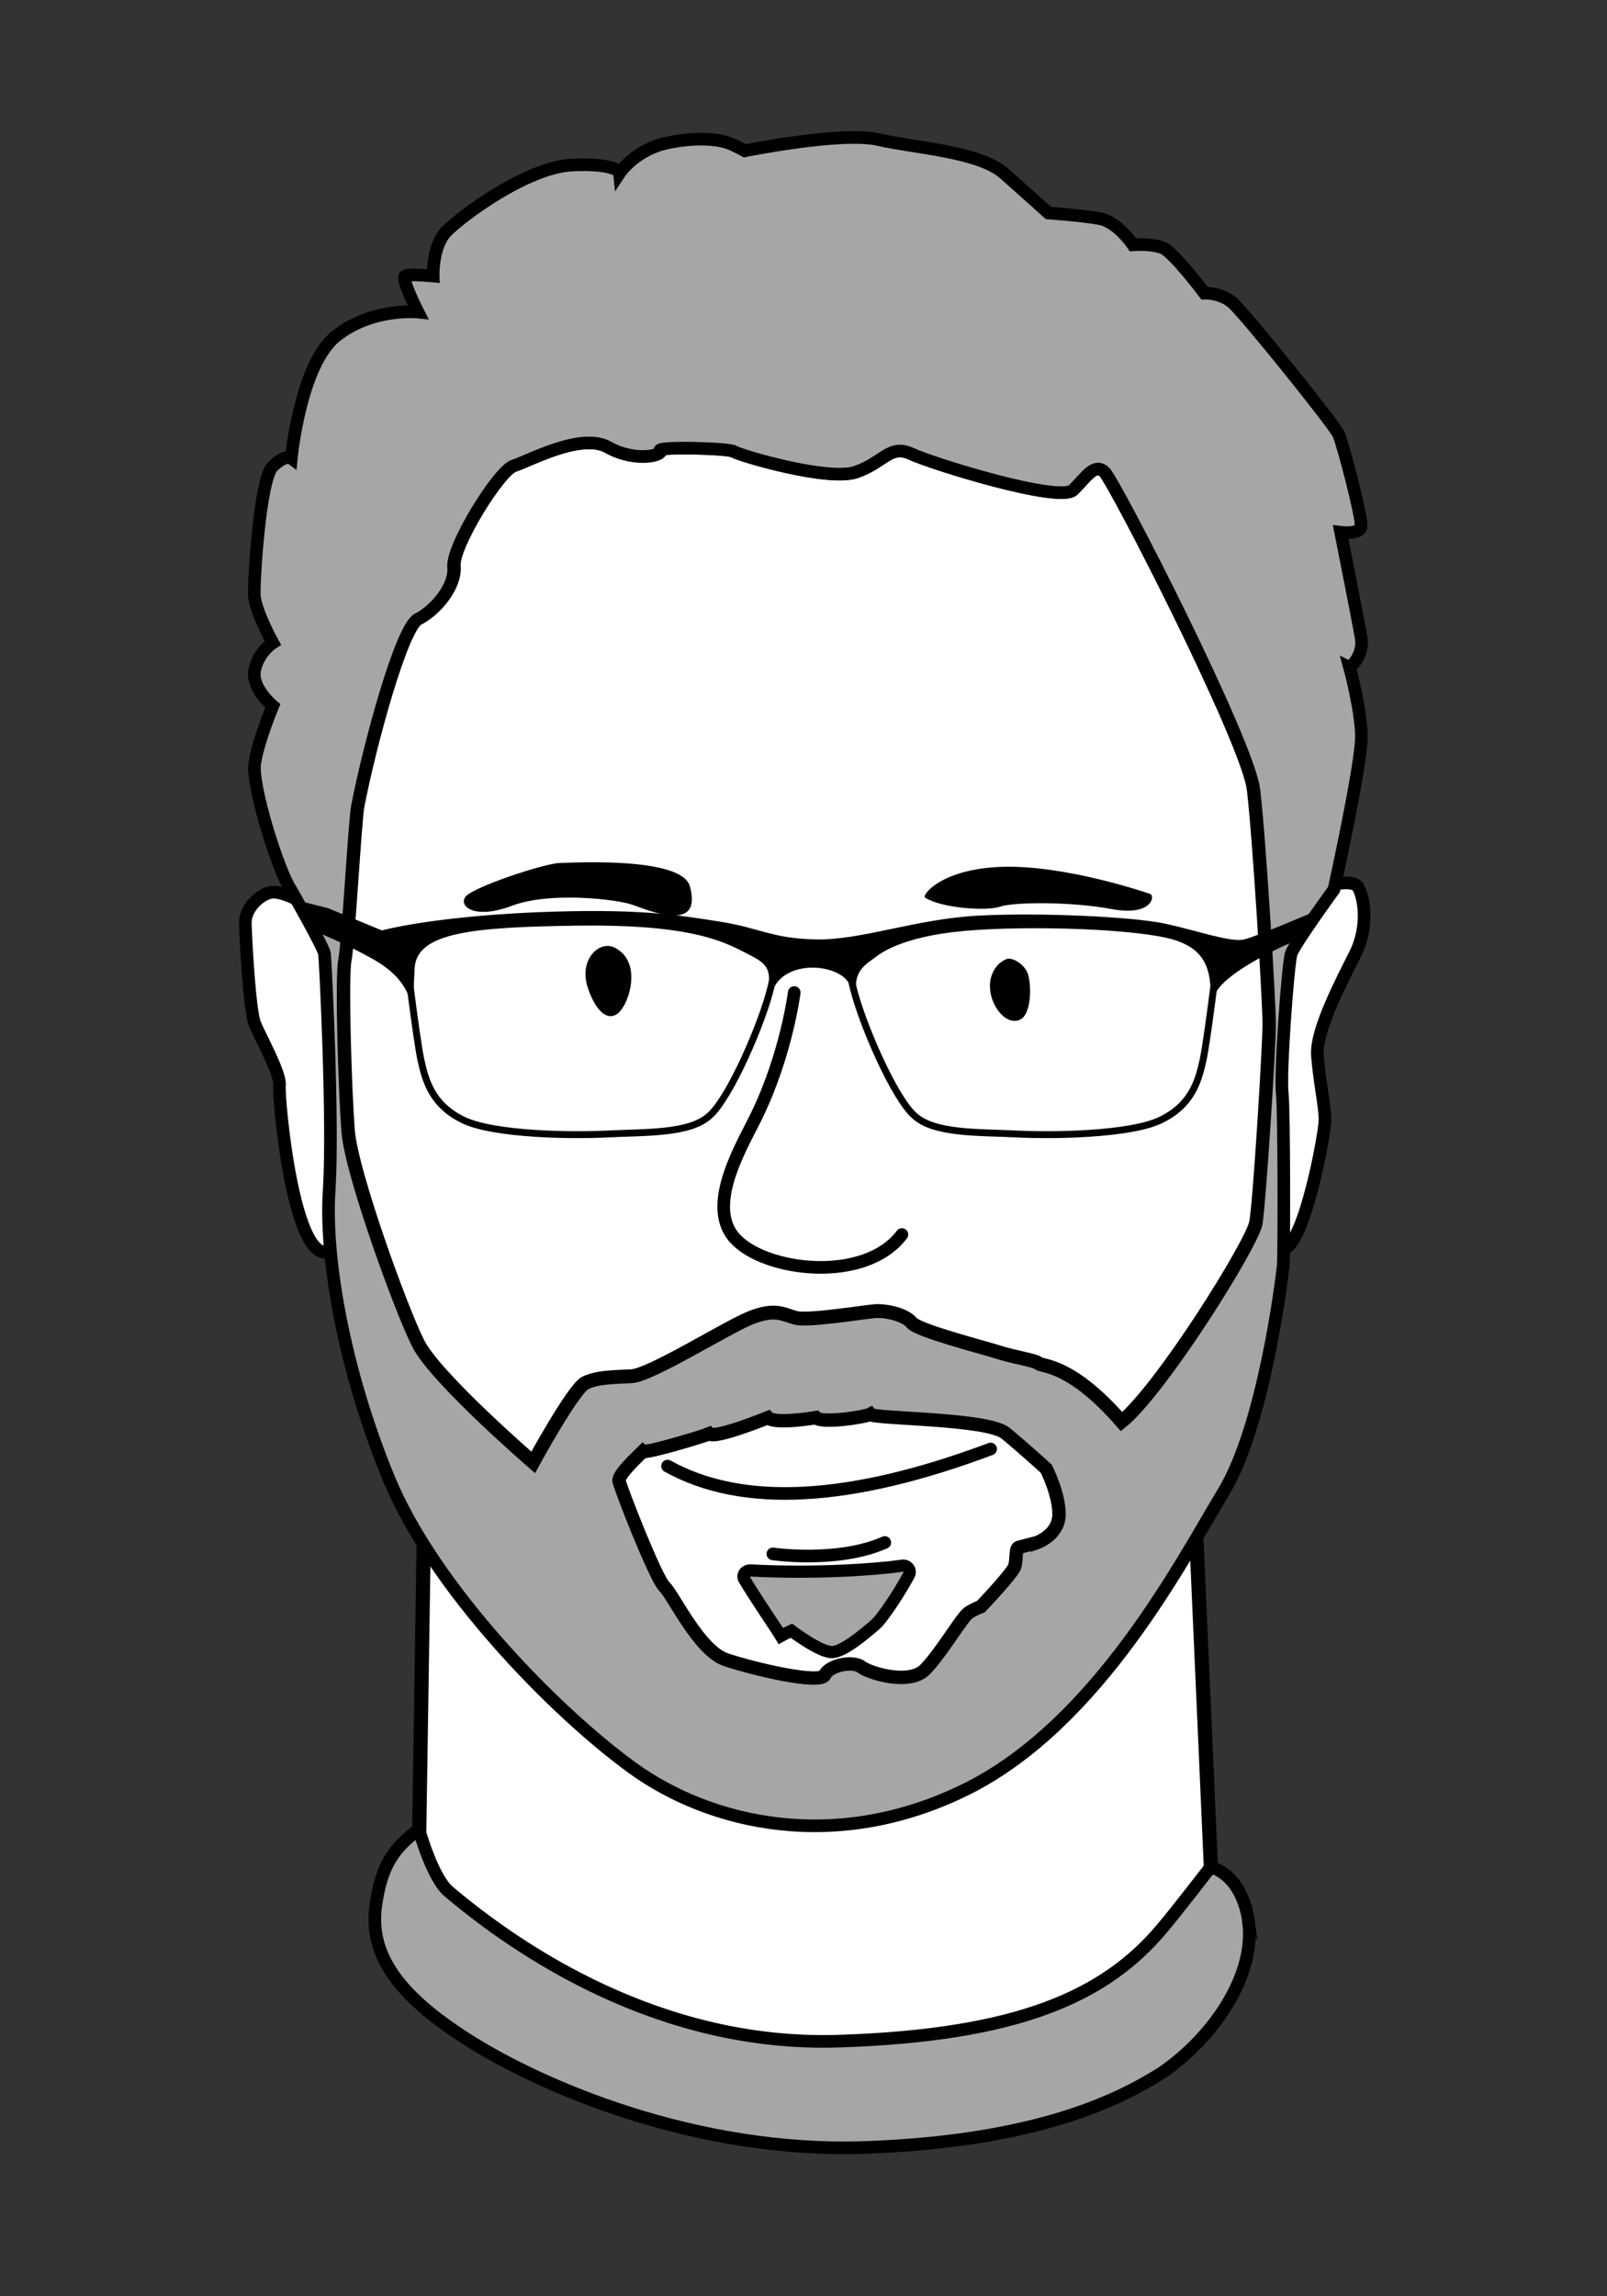
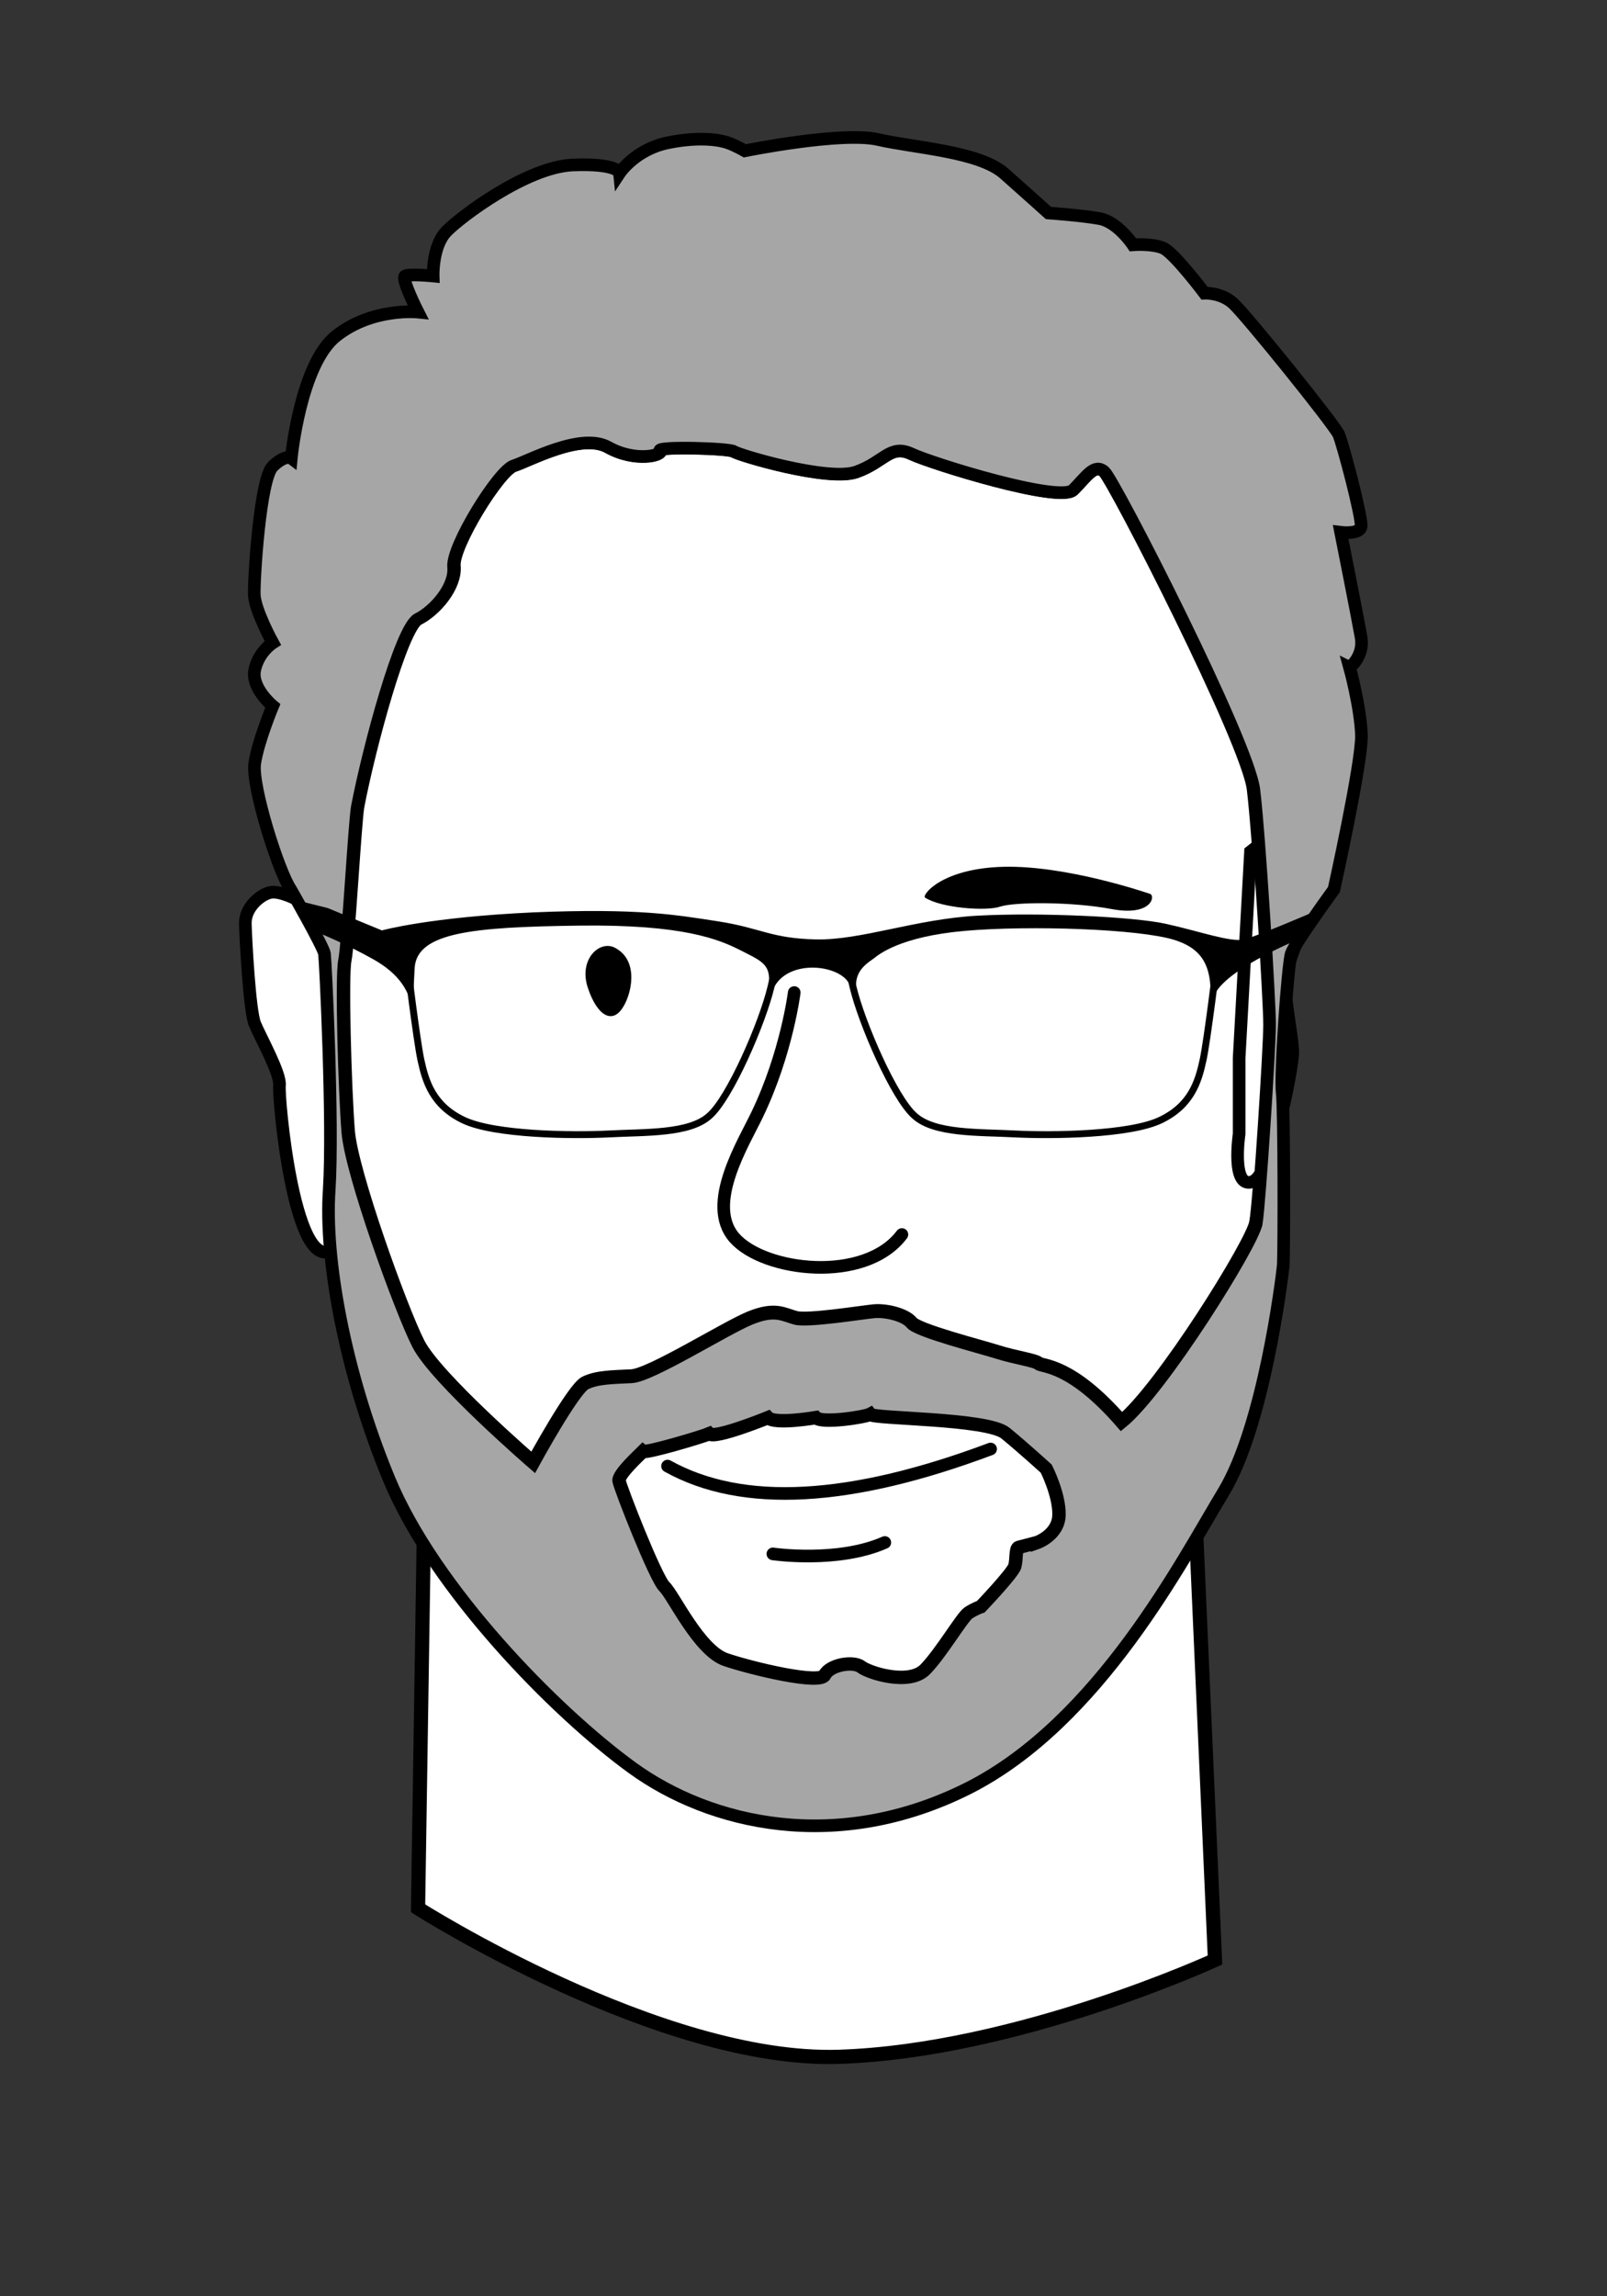
<svg xmlns="http://www.w3.org/2000/svg" id="rouven" viewBox="0 0 350 500">
  <rect x="0" y="0" width="350" height="500" fill="#333333" stroke="none" />
  <defs>
    <style>.cls-1,.cls-2,.cls-3,.cls-4,.cls-5,.cls-6{stroke:#000;stroke-miterlimit:10;}.cls-1,.cls-2,.cls-4{stroke-width:2.75px;}.cls-1,.cls-3{fill:#a6a6a6;}.cls-2{stroke-linecap:round;}.cls-2,.cls-5{fill:none;}.cls-3{stroke-width:2.66px;}.cls-4,.cls-6{fill:#fff;}.cls-7{fill:#000;stroke-width:0px;}.cls-5{stroke-width:1.5px;}.cls-6{stroke-width:3.09px;}</style>
  </defs>
  <g id="Layer_2">
    <path class="cls-6" d="M273.61,266.23c-.72,4.44-20.56,36.27-29.34,43.39-11.06-12.71-17.25-11.99-18.08-12.71s-4.96-1.24-8.89-2.48-17.36-4.65-18.8-6.41-5.58-2.69-8.06-2.48-14.46,2.17-17.15,1.45c-2.69-.72-4.44-2.17-9.82,0-5.37,2.17-21.7,12.5-25.93,12.71s-7.44.21-10.02,1.45-11.37,17.36-11.37,17.36c0,0-21.28-18.39-25.11-25.93s-14.57-37.3-15.29-46.29-1.45-33.89-.72-37.3c.72-3.41,2.17-29.96,2.79-33.48,2.48-12.91,9.51-39.05,13.22-40.91s8.16-7.03,7.75-11.37c-.41-4.44,9.82-20.97,13.12-22.01s14.67-7.34,20.56-4.03c5.89,3.31,12.09,1.76,11.26.72-.72-.93,15.19-.52,16.12.21s20.56,6.61,26.66,4.44c6.1-2.17,7.34-6.1,11.99-3.93s32.34,10.75,35.23,7.85,4.65-5.89,6.82-3.93c2.17,1.96,31.41,59,32.55,69.33,1.24,10.33,3.41,45.98,3.41,51.04s-2.07,38.85-2.89,43.29h0Z" />
    <path class="cls-6" d="M225.87,335.97s-3.2.83-3.93,1.03c-.72.1-.41,2.48-.83,4.03s-7.44,8.89-7.44,8.89c0,0-1.24.41-2.69,1.34-1.45,1.03-5.89,8.68-9.4,12.29s-12.29.83-14.05-.52-6.82-.41-7.85,1.76-15.7-1.34-21.59-3.31c-5.89-1.96-11.47-14.05-13.43-15.91s-9.71-21.7-9.92-23.14,4.44-5.68,5.27-6.51c.62.52,13.02-3.2,14.46-3.82,1.14,1.24,12.81-3.51,12.81-3.51,1.45,1.55,10.44,0,10.44,0,1.24,1.34,10.64-.1,11.78-.72.72,1.03,25.52.83,29.55,4.13,4.03,3.31,8.89,7.75,8.89,7.75,0,0,2.89,5.68,2.79,10.13-.1,4.44-4.86,6.1-4.86,6.1h0Z" />
    <path class="cls-2" d="M172.98,216.12s-1.65,13.22-8.06,26.55c-2.89,6.1-11.37,19.53-4.96,26.86s28.41,10.02,36.47-.72" />
-     <path class="cls-7" d="M150.25,192.98c-1.76-6.41-25-5.17-28.41-5.06s-18.91,5.27-20.46,7.34,1.96,5.06,10.13,1.96c8.16-3.1,22.73-1.45,26.24-.21s15.39,6.3,12.5-4.03h0Z" />
    <path class="cls-7" d="M201.49,195.46c-.83-.52,3.62-6.41,17.15-6.72s30.58,5.48,31.82,5.89.41,4.96-8.37,3.31-21.28-1.55-24.28-.52-12.81.31-16.32-1.96Z" />
    <path class="cls-7" d="M134.02,206.41c-3.41-1.86-8.06,2.48-5.99,8.68s5.27,7.75,7.44,4.55c1.96-2.69,3.93-10.33-1.45-13.22Z" />
-     <path class="cls-7" d="M219.37,208.79c-1.96.62-4.13,3.1-3.72,6.82.41,3.72,3.41,7.54,6.3,6.51s2.69-8.16,1.86-10.23-3.31-3.41-4.44-3.1Z" />
    <path class="cls-2" d="M145.39,319.23c16.32,9.09,39.78,7.75,70.36-3.72" />
    <path class="cls-2" d="M168.33,338.35s14.05,2.07,24.38-2.48" />
-     <path class="cls-3" d="M162.13,343.93c2.38,4.03,7.54,11.57,7.96,12.29.72-.41,2.27-1.14,2.27-1.14,0,0,6.41,4.86,8.99,4.65s7.13-4.13,9.3-5.99c1.65-1.45,5.48-7.34,7.34-10.85.52-1.03-.41-2.17-1.55-1.96-5.79.83-18.91,1.76-32.86,1.03-1.24-.1-2.07,1.03-1.45,1.96h0Z" />
    <path class="cls-6" d="M92.39,328.53l-1.34,86.99s52.8,33.58,91.64,32.34,81.93-21.08,81.93-21.08l-4.44-100.63-25,26.66-51.45,30.38-38.43-9.82-43.39-38.02-9.51-6.82h0Z" />
    <path class="cls-4" d="M64.7,195.87s-3.72-1.96-5.79-1.55-5.58,3.2-5.48,6.82.93,19.01,2.07,21.8,5.68,10.85,5.37,13.43,3.1,40.09,11.16,35.96c-.41-10.23,1.65-46.91,1.65-46.91l-2.48-23.25-6.51-6.3h0Z" />
-     <path class="cls-4" d="M288.18,193.08s6.3-1.86,7.54,0,2.58,8.27-.52,14.57c-3.1,6.2-8.68,16.74-8.27,22.21s1.65,11.06,1.65,13.95-4.34,26.66-8.89,28.1-2.79-10.44-2.79-10.44v-16.53l2.48-44.94,8.78-6.92h0Z" />
+     <path class="cls-4" d="M288.18,193.08c-3.1,6.2-8.68,16.74-8.27,22.21s1.65,11.06,1.65,13.95-4.34,26.66-8.89,28.1-2.79-10.44-2.79-10.44v-16.53l2.48-44.94,8.78-6.92h0Z" />
    <path class="cls-1" d="M293.96,145.35s3.2-2.48,2.48-6.61c-.72-4.13-4.44-22.83-4.44-22.83,0,0,4.13.52,4.44-1.24s-3.93-17.87-4.86-20.04-20.35-26.24-23.04-28.62-6.2-2.17-6.2-2.17c0,0-6.61-8.78-8.99-9.82s-6.61-.72-6.61-.72c0,0-3.2-4.86-7.13-5.68-3.93-.72-11.26-1.24-11.26-1.24,0,0-4.13-3.72-9.61-8.58s-19.53-5.58-27.59-7.44c-8.06-1.76-28.93,2.48-28.93,2.48,0,0-2.17-1.24-3.72-1.76-1.45-.52-5.89-1.45-13.02,0-7.13,1.45-10.54,6.61-10.54,6.61,0,0-.21-2.17-10.33-1.76-10.02.52-24.28,11.26-27.38,14.46s-2.89,9.71-2.89,9.71c0,0-5.17-.52-6.1,0s2.79,7.85,2.79,7.85c0,0-9.92-1.03-17.77,5.17-7.85,6.1-9.82,26.66-9.82,26.66,0,0-1.24-.93-4.03,1.76s-4.13,24.49-4.03,27.9c.1,3.41,4.03,10.54,4.03,10.54,0,0-3.1,1.96-3.93,5.89s3.93,7.85,3.93,7.85c0,0-3.2,7.65-3.93,12.5-.72,4.86,5.17,23.56,7.85,27.48,0,0,7.13,12.5,7.34,13.95s1.96,36.78,1.03,51.45c-1.03,14.67,3.2,39.16,13.02,62.92s36.06,50.63,53,62.92,44.53,18.8,73.15,4.44c28.62-14.46,46.8-50.01,55.59-64.47,8.78-14.46,12.71-46.29,13.02-49.28.21-3,.21-33.79-.21-37.61-.52-3.93,1.24-28.21,1.96-30.38.72-2.17,9.3-13.95,9.3-13.95,0,0,6.1-27.48,5.99-33.58-.21-6.2-2.58-14.77-2.58-14.77h0ZM225.87,335.97s-3.2.83-3.93,1.03c-.72.1-.41,2.48-.83,4.03s-7.44,8.89-7.44,8.89c0,0-1.24.41-2.69,1.34-1.45,1.03-5.89,8.68-9.4,12.29s-12.29.83-14.05-.52-6.82-.41-7.85,1.76-15.7-1.34-21.59-3.31c-5.89-1.96-11.47-14.05-13.43-15.91s-9.71-21.7-9.92-23.14,4.44-5.68,5.27-6.51c.62.52,13.02-3.2,14.46-3.82,1.14,1.24,12.81-3.51,12.81-3.51,1.45,1.55,10.44,0,10.44,0,1.24,1.34,10.64-.1,11.78-.72.72,1.03,25.52.83,29.55,4.13,4.03,3.31,8.89,7.75,8.89,7.75,0,0,2.89,5.68,2.79,10.13-.1,4.44-4.86,6.1-4.86,6.1h0ZM273.61,266.33c-.72,4.44-20.56,36.27-29.34,43.39-11.06-12.71-17.25-11.99-18.08-12.71s-4.96-1.24-8.89-2.48-17.36-4.65-18.8-6.41-5.58-2.69-8.06-2.48-14.46,2.17-17.15,1.45c-2.69-.72-4.44-2.17-9.82,0s-21.7,12.5-25.93,12.71-7.44.21-10.02,1.45-11.37,17.36-11.37,17.36c0,0-21.28-18.39-25.11-25.93s-14.57-37.19-15.29-46.18c-.72-8.99-1.45-33.89-.72-37.3.72-3.41,2.17-29.96,2.79-33.48,2.48-12.91,9.51-39.05,13.22-40.91s8.16-7.03,7.75-11.37c-.41-4.44,9.82-20.97,13.12-22.01s14.67-7.34,20.56-4.03c5.89,3.31,12.09,1.76,11.26.72-.72-.93,15.19-.52,16.12.21s20.56,6.61,26.66,4.44,7.34-6.1,11.99-3.93,32.34,10.75,35.23,7.85c2.89-2.89,4.65-5.89,6.82-3.93,2.17,1.96,31.41,59,32.55,69.33,1.24,10.33,3.41,45.98,3.41,51.04s-2.17,38.74-2.89,43.19h0Z" />
-     <path class="cls-1" d="M271.96,418.52c-.41-3.2-2.17-10.13-8.27-11.99,0,0-7.65,9.92-10.64,13.43-12.5,14.88-31.62,23.25-70.46,24.49s-69.53-19.63-84.83-32.55c-3.62-3-6.51-13.53-6.51-13.53-5.99,4.24-8.27,8.58-9.4,16.53-1.45,10.44,4.44,19.22,19.53,28.93,16.01,10.33,50.01,25.11,87.2,23.76,37.19-1.34,55.07-10.33,64.26-16.12,10.23-6.82,20.66-20.35,19.11-32.96h0Z" />
    <path class="cls-7" d="M263.48,221.08c.72-8.89-.1-14.05-7.75-16.43s-31.41-3.2-45.56-1.96c-14.15,1.24-18.8,5.17-19.84,5.99-2.38,1.65-4.75,3.41-3.62,8.37,0,0-1.34-1.86-1.65-2.58-1.76-4.44-13.53-5.89-16.63.83,0,0-1.86,4.86-1.14.41.93-5.58-.93-6.2-5.79-8.68s-12.6-5.79-35.54-5.48-35.13,1.45-35.65,9.2c-.21,3.51-.41,9.82-.41,9.82-.52-4.65-2.89-8.47-8.58-11.68s-11.47-5.58-11.47-5.58l-4.44-5.58-.62-1.65,6.61,1.65,11.78,4.86s10.33-2.89,33.06-3.93c22.73-.93,30.89.52,40.19,1.96s11.47,3.72,21.28,3.93c9.82.21,21.7-4.44,35.23-5.17,13.43-.72,33.79.21,40.91,1.76s14.26,4.13,17.15,3.41,14.88-5.89,14.88-5.89l-3.31,5.99s-17.46,7.13-18.39,13.02l-.72,3.41Z" />
    <path class="cls-5" d="M88.67,209.51s2.07,16.94,3,21.28c1.03,4.75,2.58,9.92,9.3,13.12s23.66,3.41,31.62,3c7.96-.41,17.56,0,21.9-3.93,4.44-3.82,11.57-20.25,13.43-28.1,1.86-7.85,1.86-8.89,1.86-8.89" />
    <path class="cls-5" d="M265.03,209.51s-2.07,16.94-3,21.28c-1.03,4.75-2.58,9.92-9.3,13.12-6.72,3.2-23.66,3.41-31.62,3-7.96-.41-17.56,0-21.9-3.93-4.44-3.82-11.57-20.25-13.43-28.1-1.86-7.85-1.86-8.89-1.86-8.89" />
  </g>
</svg>